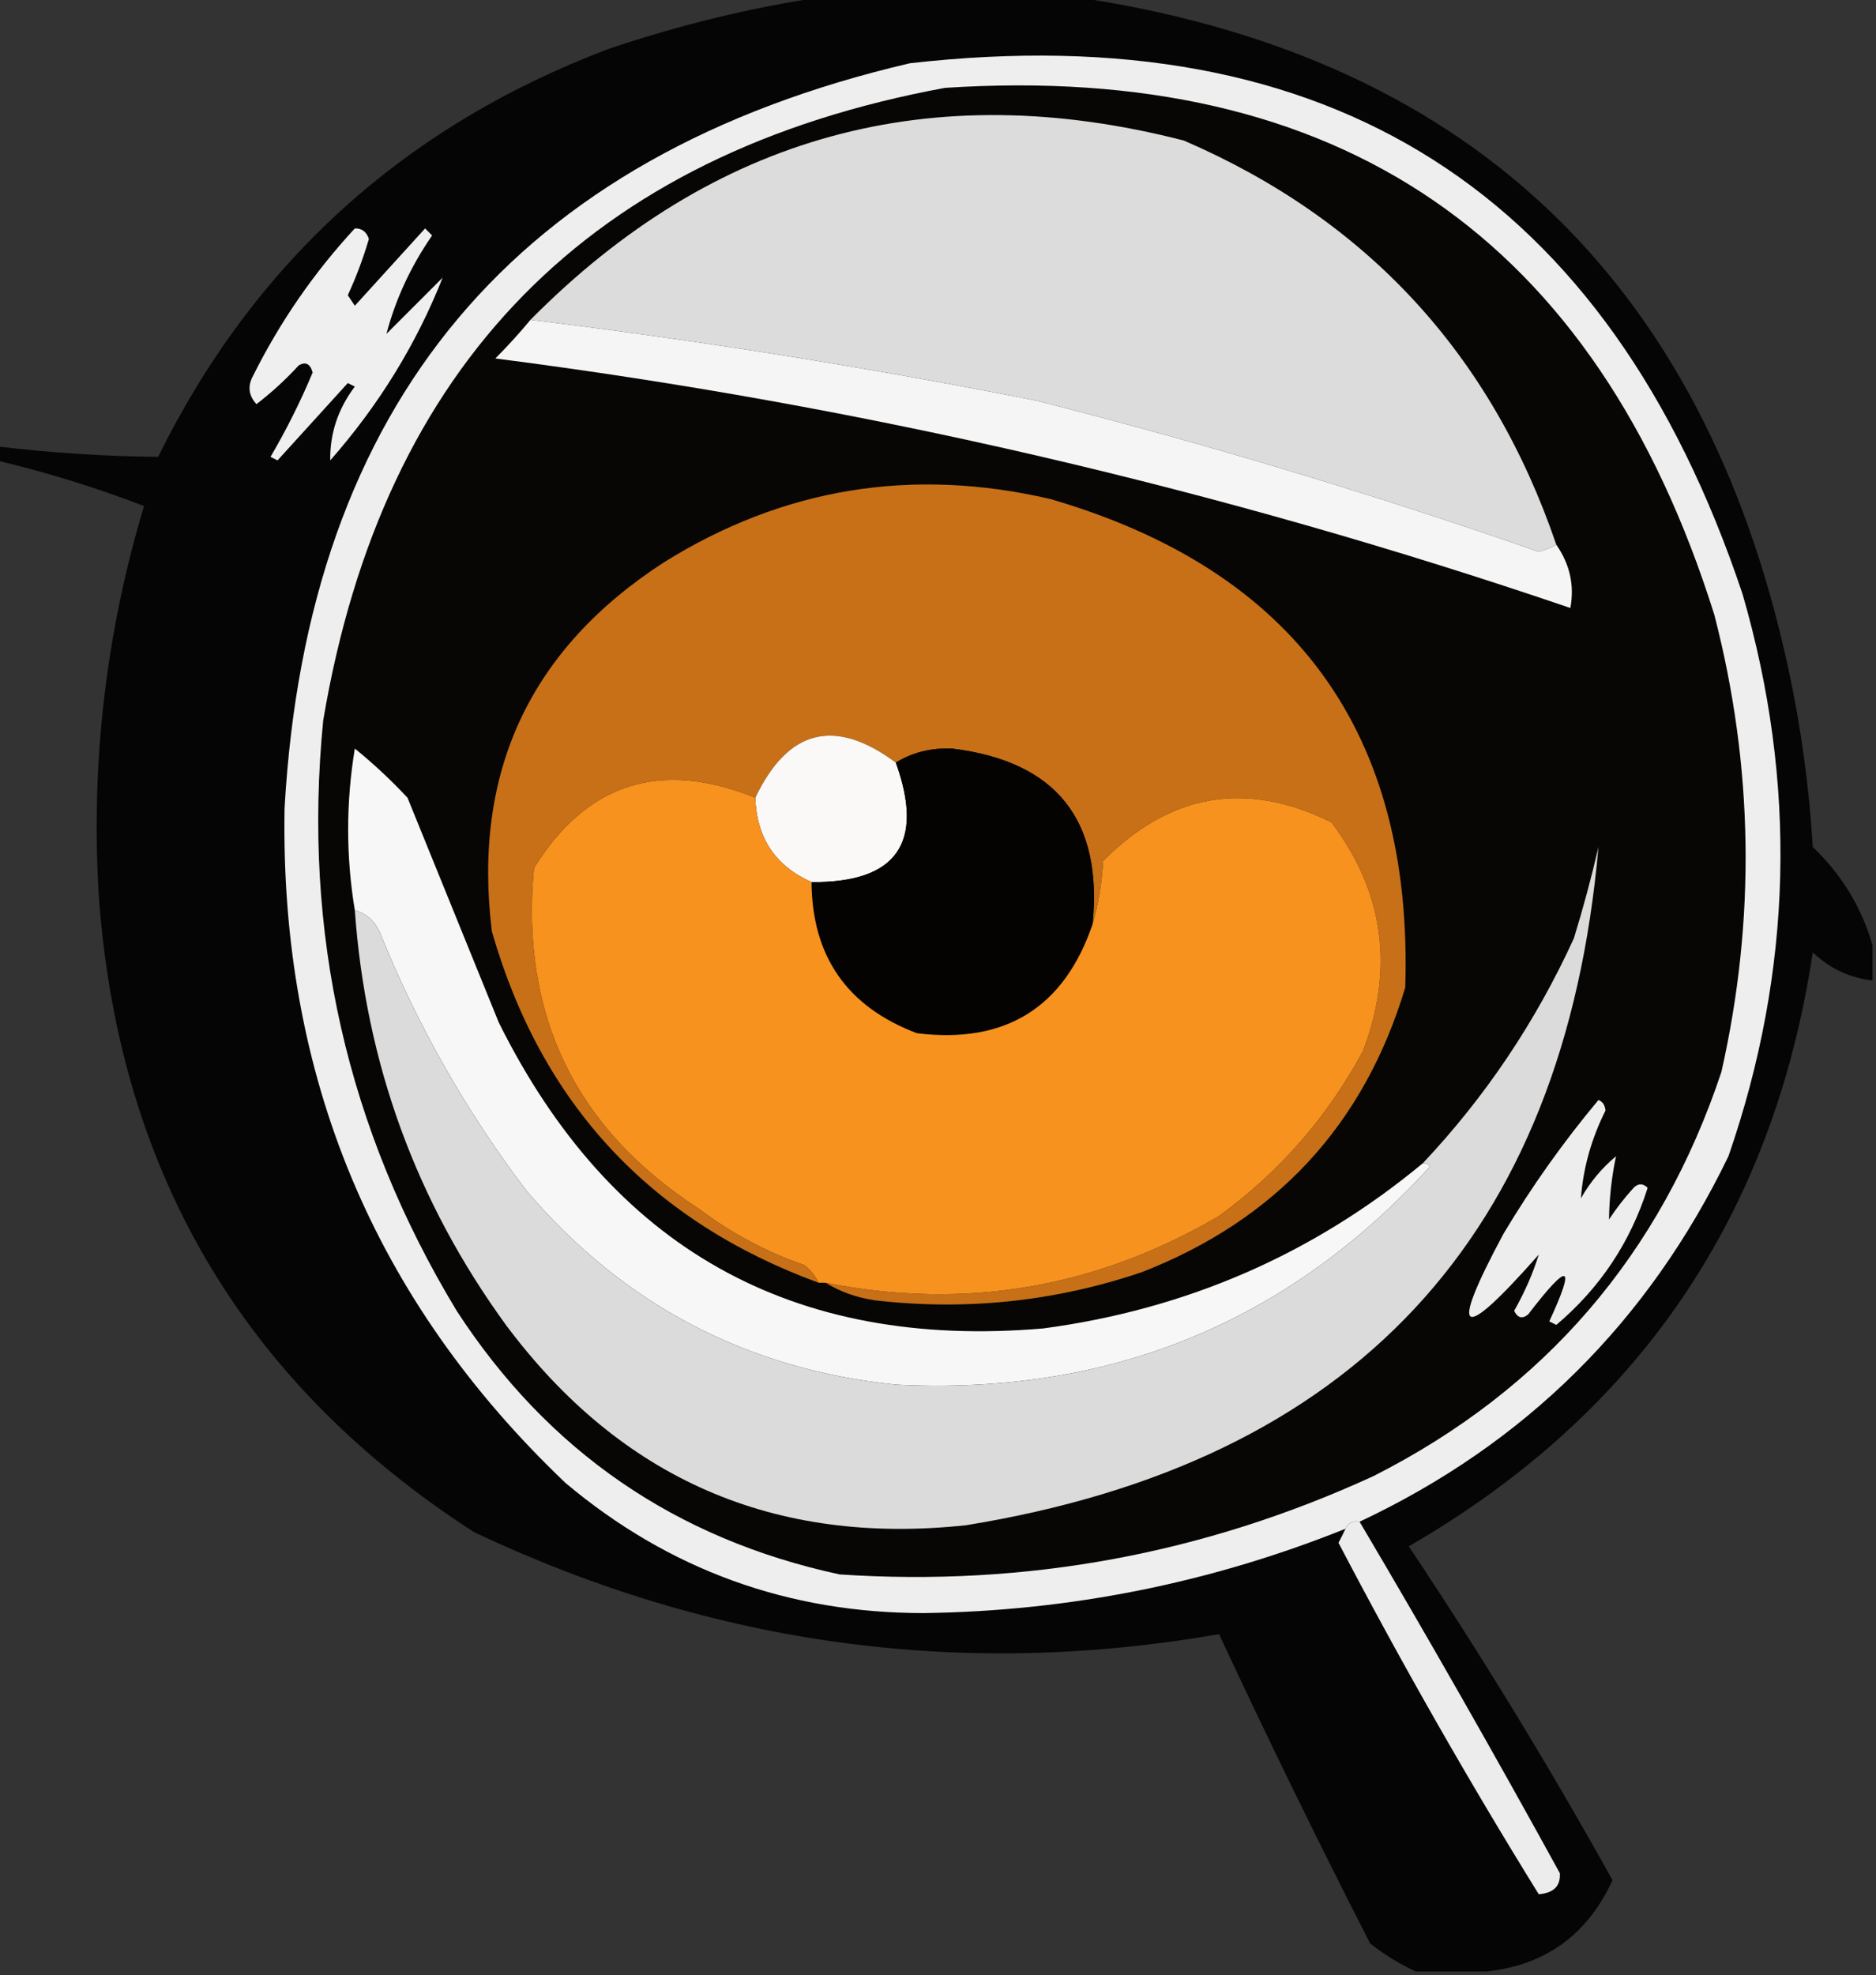
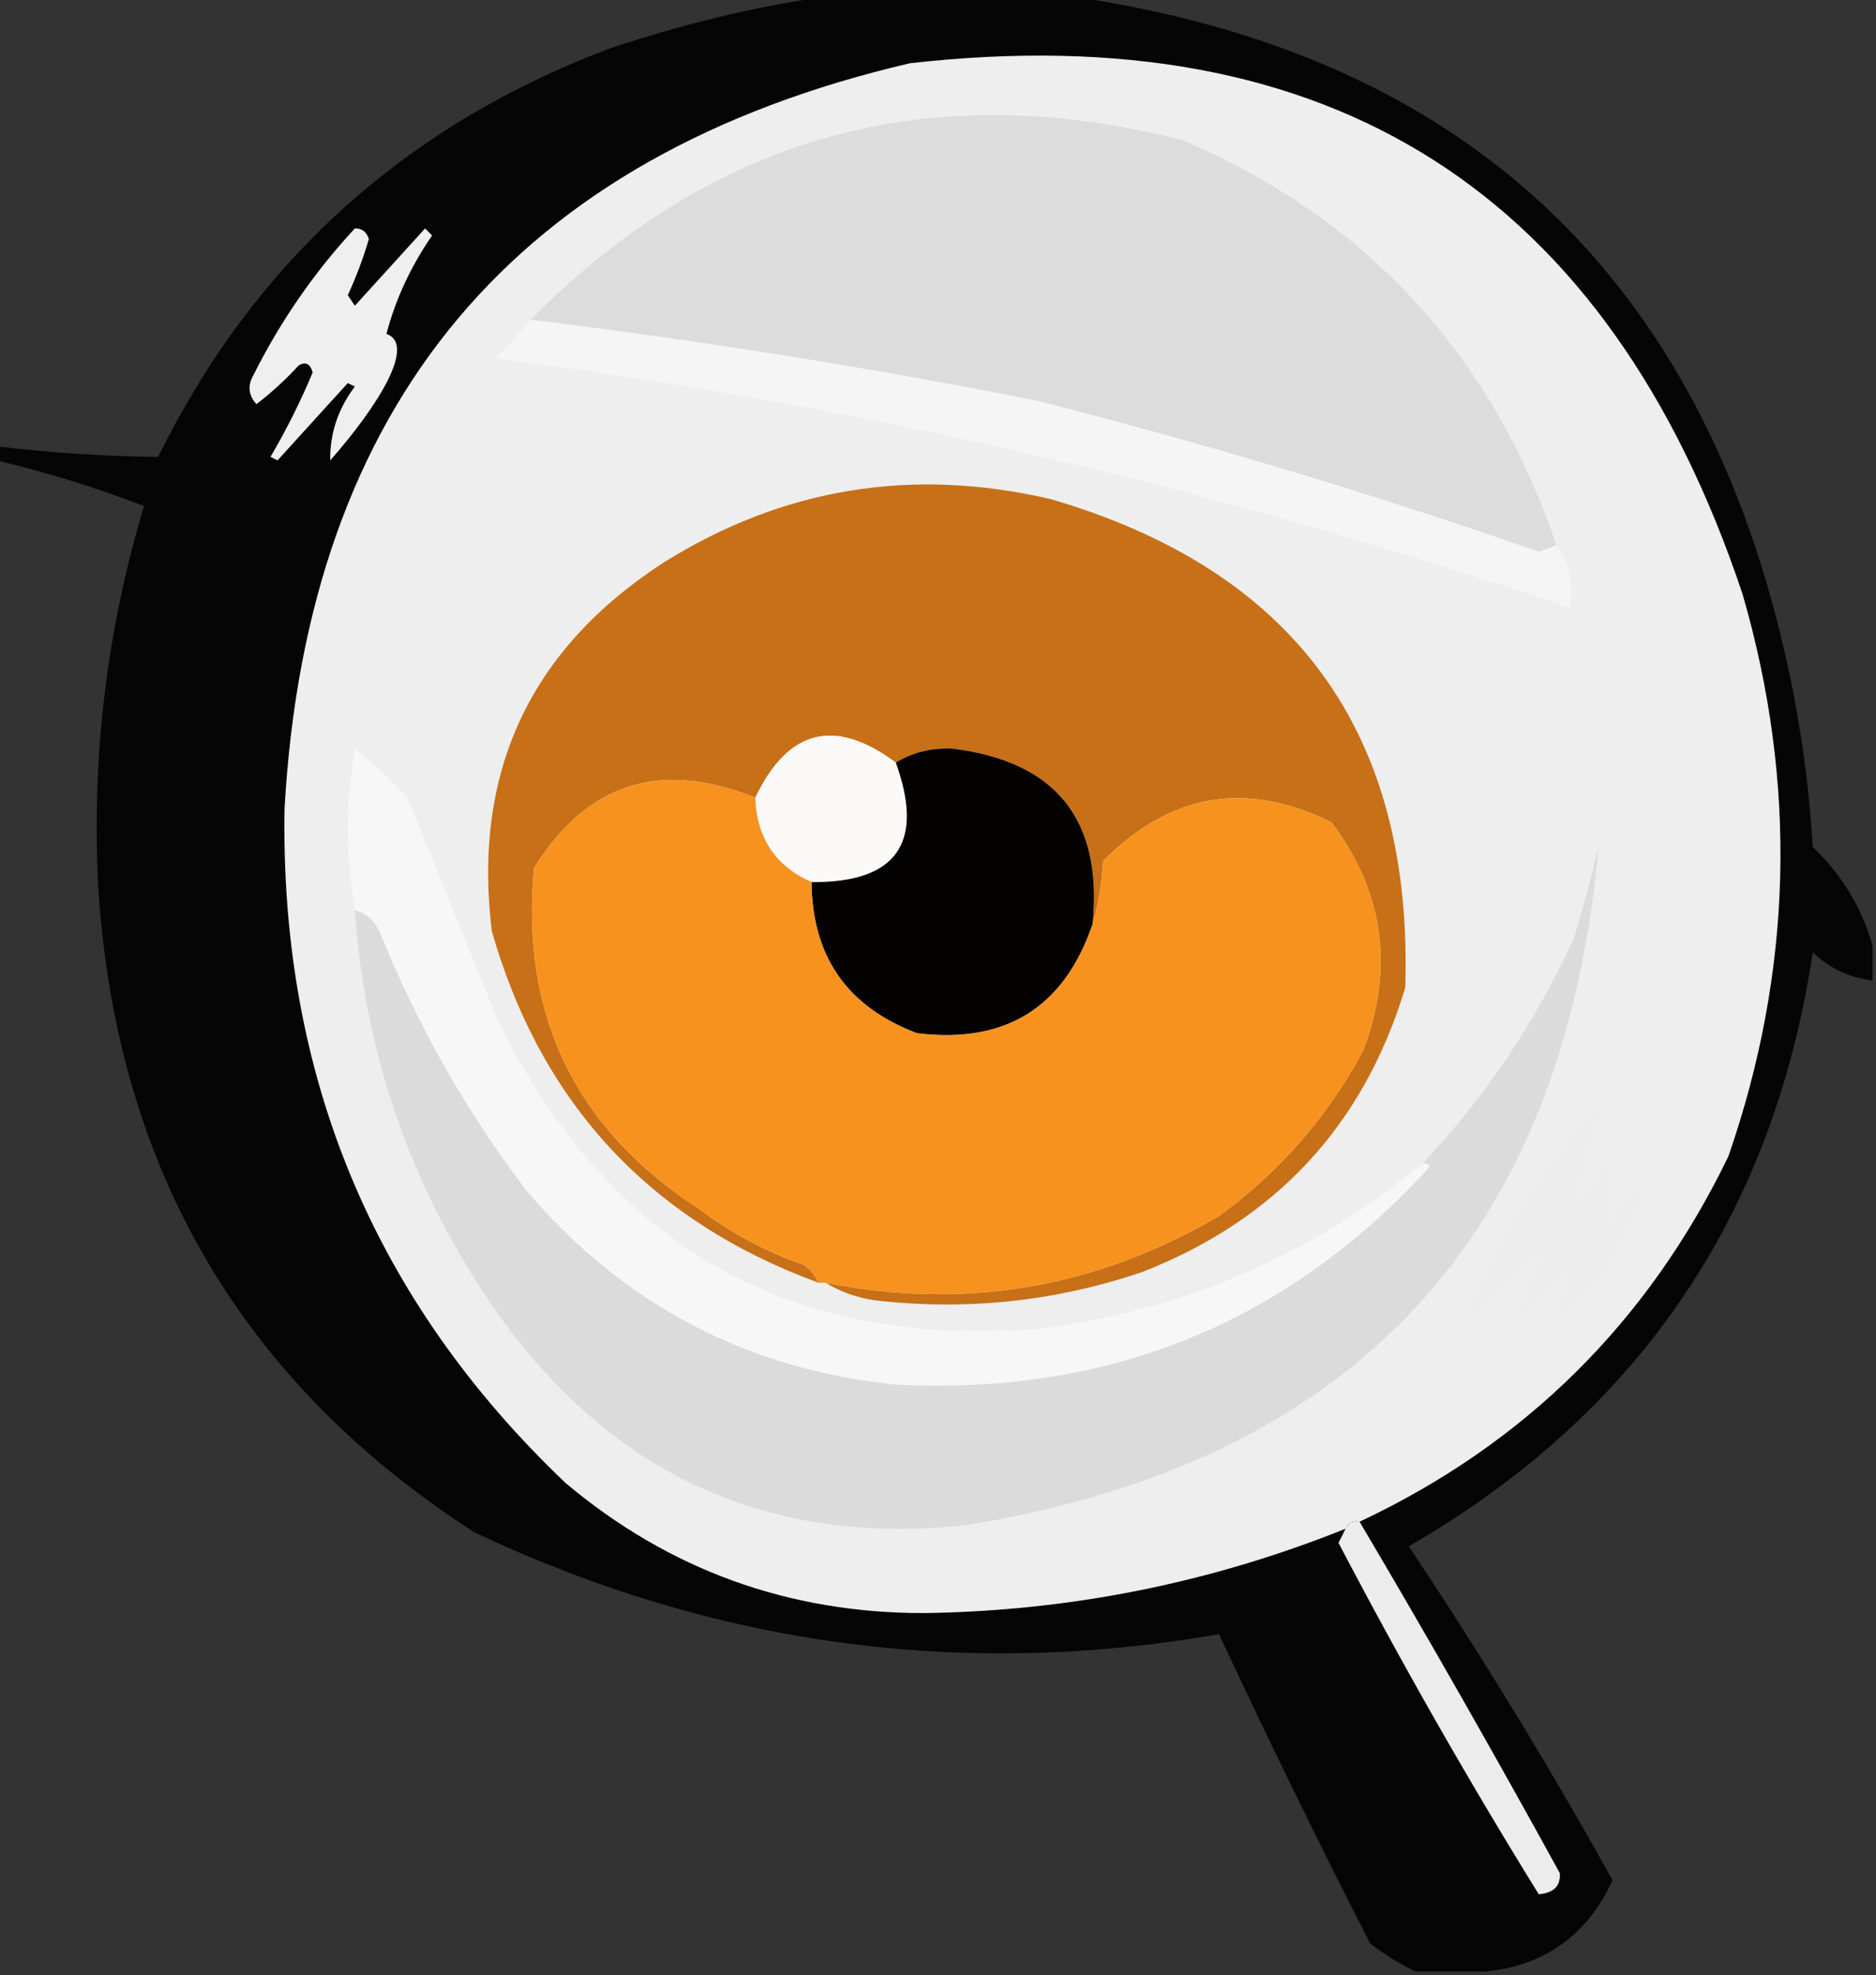
<svg xmlns="http://www.w3.org/2000/svg" version="1.1" width="267px" height="281px" style="shape-rendering:geometricPrecision; text-rendering:geometricPrecision; image-rendering:optimizeQuality; fill-rule:evenodd; clip-rule:evenodd">
  <rect width="100%" height="100%" fill="#333333" stroke="none" />
  <g>
    <path style="opacity:0.979" fill="#050505" d="M 117.5,-0.5 C 129.167,-0.5 140.833,-0.5 152.5,-0.5C 208.418,7.575 242.418,39.409 254.5,95C 256.32,103.409 257.487,111.909 258,120.5C 262.146,124.475 264.98,129.142 266.5,134.5C 266.5,136.167 266.5,137.833 266.5,139.5C 263.231,139.116 260.397,137.782 258,135.5C 252.365,172.954 233.198,201.121 200.5,220C 210.794,235.416 220.461,251.25 229.5,267.5C 225.933,275.277 219.933,279.61 211.5,280.5C 208.167,280.5 204.833,280.5 201.5,280.5C 199.261,279.458 197.095,278.125 195,276.5C 187.561,261.956 180.395,247.289 173.5,232.5C 136.809,238.89 101.475,234.056 67.5,218C 34.407,196.676 16.574,166.176 14,126.5C 12.992,107.913 15.158,89.746 20.5,72C 13.678,69.376 6.678,67.209 -0.5,65.5C -0.5,64.833 -0.5,64.167 -0.5,63.5C 7.157,64.422 14.824,64.922 22.5,65C 36.163,37.343 57.497,18.009 86.5,7C 96.736,3.525 107.07,1.025 117.5,-0.5 Z" />
  </g>
  <g>
    <path style="opacity:1" fill="#eeeeee" d="M 193.5,216.5 C 192.508,216.328 191.842,216.662 191.5,217.5C 172.286,225.209 152.286,229.209 131.5,229.5C 112.202,229.511 95.202,223.344 80.5,211C 53.181,185.005 39.847,153.005 40.5,115C 43.755,57.417 73.421,22.084 129.5,9C 189.38,2.189 228.88,27.356 248,84.5C 255.818,111.411 255.151,138.078 246,164.5C 234.589,188.078 217.089,205.411 193.5,216.5 Z" />
  </g>
  <g>
-     <path style="opacity:1" fill="#070605" d="M 134.5,12.5 C 190.67,8.844 227.17,33.844 244,87.5C 249.572,109.086 249.905,130.753 245,152.5C 236.339,178.489 219.839,197.655 195.5,210C 171.347,221.097 146.013,225.764 119.5,224C 96.14,218.962 77.974,206.462 65,186.5C 49.364,160.662 43.031,132.662 46,102.5C 54.54,51.794 84.04,21.794 134.5,12.5 Z" />
-   </g>
+     </g>
  <g>
    <path style="opacity:1" fill="#dcdcdc" d="M 221.5,77.5 C 220.735,77.923 219.902,78.257 219,78.5C 195.426,70.286 171.593,63.119 147.5,57C 123.594,52.276 99.594,48.443 75.5,45.5C 101.502,19.227 132.502,10.727 168.5,20C 194.604,31.275 212.271,50.442 221.5,77.5 Z" />
  </g>
  <g>
-     <path style="opacity:1" fill="#efefef" d="M 50.5,32.5 C 51.497,32.47 52.164,32.97 52.5,34C 51.697,36.744 50.697,39.411 49.5,42C 49.833,42.5 50.167,43 50.5,43.5C 53.805,39.859 57.138,36.193 60.5,32.5C 60.833,32.833 61.167,33.167 61.5,33.5C 58.468,37.889 56.302,42.556 55,47.5C 57.667,44.833 60.333,42.167 63,39.5C 59.245,48.984 53.912,57.65 47,65.5C 46.945,61.664 48.112,58.164 50.5,55C 50.167,54.833 49.833,54.667 49.5,54.5C 46.167,58.167 42.833,61.833 39.5,65.5C 39.167,65.333 38.833,65.167 38.5,65C 40.764,61.139 42.764,57.139 44.5,53C 44.15,51.742 43.483,51.409 42.5,52C 40.65,54.018 38.65,55.851 36.5,57.5C 35.386,56.277 35.219,54.944 36,53.5C 39.856,45.775 44.69,38.775 50.5,32.5 Z" />
+     <path style="opacity:1" fill="#efefef" d="M 50.5,32.5 C 51.497,32.47 52.164,32.97 52.5,34C 51.697,36.744 50.697,39.411 49.5,42C 49.833,42.5 50.167,43 50.5,43.5C 53.805,39.859 57.138,36.193 60.5,32.5C 60.833,32.833 61.167,33.167 61.5,33.5C 58.468,37.889 56.302,42.556 55,47.5C 59.245,48.984 53.912,57.65 47,65.5C 46.945,61.664 48.112,58.164 50.5,55C 50.167,54.833 49.833,54.667 49.5,54.5C 46.167,58.167 42.833,61.833 39.5,65.5C 39.167,65.333 38.833,65.167 38.5,65C 40.764,61.139 42.764,57.139 44.5,53C 44.15,51.742 43.483,51.409 42.5,52C 40.65,54.018 38.65,55.851 36.5,57.5C 35.386,56.277 35.219,54.944 36,53.5C 39.856,45.775 44.69,38.775 50.5,32.5 Z" />
  </g>
  <g>
    <path style="opacity:1" fill="#f5f5f5" d="M 75.5,45.5 C 99.594,48.443 123.594,52.276 147.5,57C 171.593,63.119 195.426,70.286 219,78.5C 219.902,78.257 220.735,77.923 221.5,77.5C 223.431,80.275 224.097,83.275 223.5,86.5C 173.715,69.534 122.715,57.701 70.5,51C 72.3,49.188 73.967,47.355 75.5,45.5 Z" />
  </g>
  <g>
    <path style="opacity:1" fill="#c77018" d="M 117.5,182.5 C 137.327,186.433 155.994,183.266 173.5,173C 182.14,166.697 188.973,158.863 194,149.5C 198.463,137.739 196.963,126.906 189.5,117C 177.404,111 166.57,112.833 157,122.5C 156.819,125.695 156.319,128.695 155.5,131.5C 156.977,116.644 150.31,108.311 135.5,106.5C 132.514,106.382 129.848,107.048 127.5,108.5C 118.821,102.058 112.155,103.725 107.5,113.5C 94.026,108.045 83.526,111.378 76,123.5C 74.047,144.426 81.88,160.593 99.5,172C 104.055,175.445 109.055,178.112 114.5,180C 115.381,180.708 116.047,181.542 116.5,182.5C 92.552,173.718 77.052,157.051 70,132.5C 67.236,109.863 75.403,92.363 94.5,80C 111.462,69.422 129.795,66.422 149.5,71C 184.317,81.145 201.15,104.311 200,140.5C 194.122,160.048 181.622,173.548 162.5,181C 150.175,185.169 137.508,186.502 124.5,185C 121.896,184.61 119.562,183.776 117.5,182.5 Z" />
  </g>
  <g>
    <path style="opacity:1" fill="#fbf9f7" d="M 127.5,108.5 C 131.617,119.937 127.617,125.604 115.5,125.5C 110.349,123.209 107.683,119.209 107.5,113.5C 112.155,103.725 118.821,102.058 127.5,108.5 Z" />
  </g>
  <g>
    <path style="opacity:1" fill="#f7f7f7" d="M 202.5,165.5 C 202.938,165.435 203.272,165.601 203.5,166C 183.226,188.215 157.892,198.548 127.5,197C 106.315,194.824 88.815,185.658 75,169.5C 66.367,158.174 59.367,145.841 54,132.5C 53.241,130.937 52.074,129.937 50.5,129.5C 49.233,121.86 49.233,114.194 50.5,106.5C 53.151,108.65 55.651,110.983 58,113.5C 62.333,124.167 66.667,134.833 71,145.5C 86.962,177.565 112.795,192.065 148.5,189C 168.88,186.275 186.88,178.442 202.5,165.5 Z" />
  </g>
  <g>
    <path style="opacity:1" fill="#050301" d="M 155.5,131.5 C 151.429,143.384 143.096,148.551 130.5,147C 120.573,143.244 115.573,136.078 115.5,125.5C 127.617,125.604 131.617,119.937 127.5,108.5C 129.848,107.048 132.514,106.382 135.5,106.5C 150.31,108.311 156.977,116.644 155.5,131.5 Z" />
  </g>
  <g>
    <path style="opacity:1" fill="#f7921f" d="M 107.5,113.5 C 107.683,119.209 110.349,123.209 115.5,125.5C 115.573,136.078 120.573,143.244 130.5,147C 143.096,148.551 151.429,143.384 155.5,131.5C 156.319,128.695 156.819,125.695 157,122.5C 166.57,112.833 177.404,111 189.5,117C 196.963,126.906 198.463,137.739 194,149.5C 188.973,158.863 182.14,166.697 173.5,173C 155.994,183.266 137.327,186.433 117.5,182.5C 117.167,182.5 116.833,182.5 116.5,182.5C 116.047,181.542 115.381,180.708 114.5,180C 109.055,178.112 104.055,175.445 99.5,172C 81.88,160.593 74.047,144.426 76,123.5C 83.526,111.378 94.026,108.045 107.5,113.5 Z" />
  </g>
  <g>
    <path style="opacity:1" fill="#dbdbdb" d="M 50.5,129.5 C 52.074,129.937 53.241,130.937 54,132.5C 59.367,145.841 66.367,158.174 75,169.5C 88.815,185.658 106.315,194.824 127.5,197C 157.892,198.548 183.226,188.215 203.5,166C 203.272,165.601 202.938,165.435 202.5,165.5C 211.391,156.07 218.558,145.403 224,133.5C 225.324,129.204 226.491,124.871 227.5,120.5C 222.621,175.885 192.621,208.052 137.5,217C 110.21,219.936 88.376,210.436 72,188.5C 59.212,170.917 52.046,151.25 50.5,129.5 Z" />
  </g>
  <g>
    <path style="opacity:1" fill="#ededed" d="M 227.5,156.5 C 228.097,156.735 228.43,157.235 228.5,158C 226.488,162.023 225.321,166.19 225,170.5C 226.29,168.208 227.957,166.208 230,164.5C 229.377,167.437 229.043,170.437 229,173.5C 230.046,171.91 231.213,170.41 232.5,169C 233.167,168.333 233.833,168.333 234.5,169C 232.038,176.76 227.705,183.26 221.5,188.5C 221.167,188.333 220.833,188.167 220.5,188C 224.319,179.745 223.319,179.412 217.5,187C 216.668,187.688 216.002,187.521 215.5,186.5C 217.022,183.808 218.189,181.141 219,178.5C 207.755,191.246 206.088,190.246 214,175.5C 218.018,168.786 222.518,162.453 227.5,156.5 Z" />
  </g>
  <g>
    <path style="opacity:1" fill="#ececec" d="M 193.5,216.5 C 203.226,232.941 212.726,249.608 222,266.5C 222.132,268.323 221.132,269.323 219,269.5C 208.929,253.237 199.429,236.57 190.5,219.5C 190.863,218.817 191.196,218.15 191.5,217.5C 191.842,216.662 192.508,216.328 193.5,216.5 Z" />
  </g>
</svg>